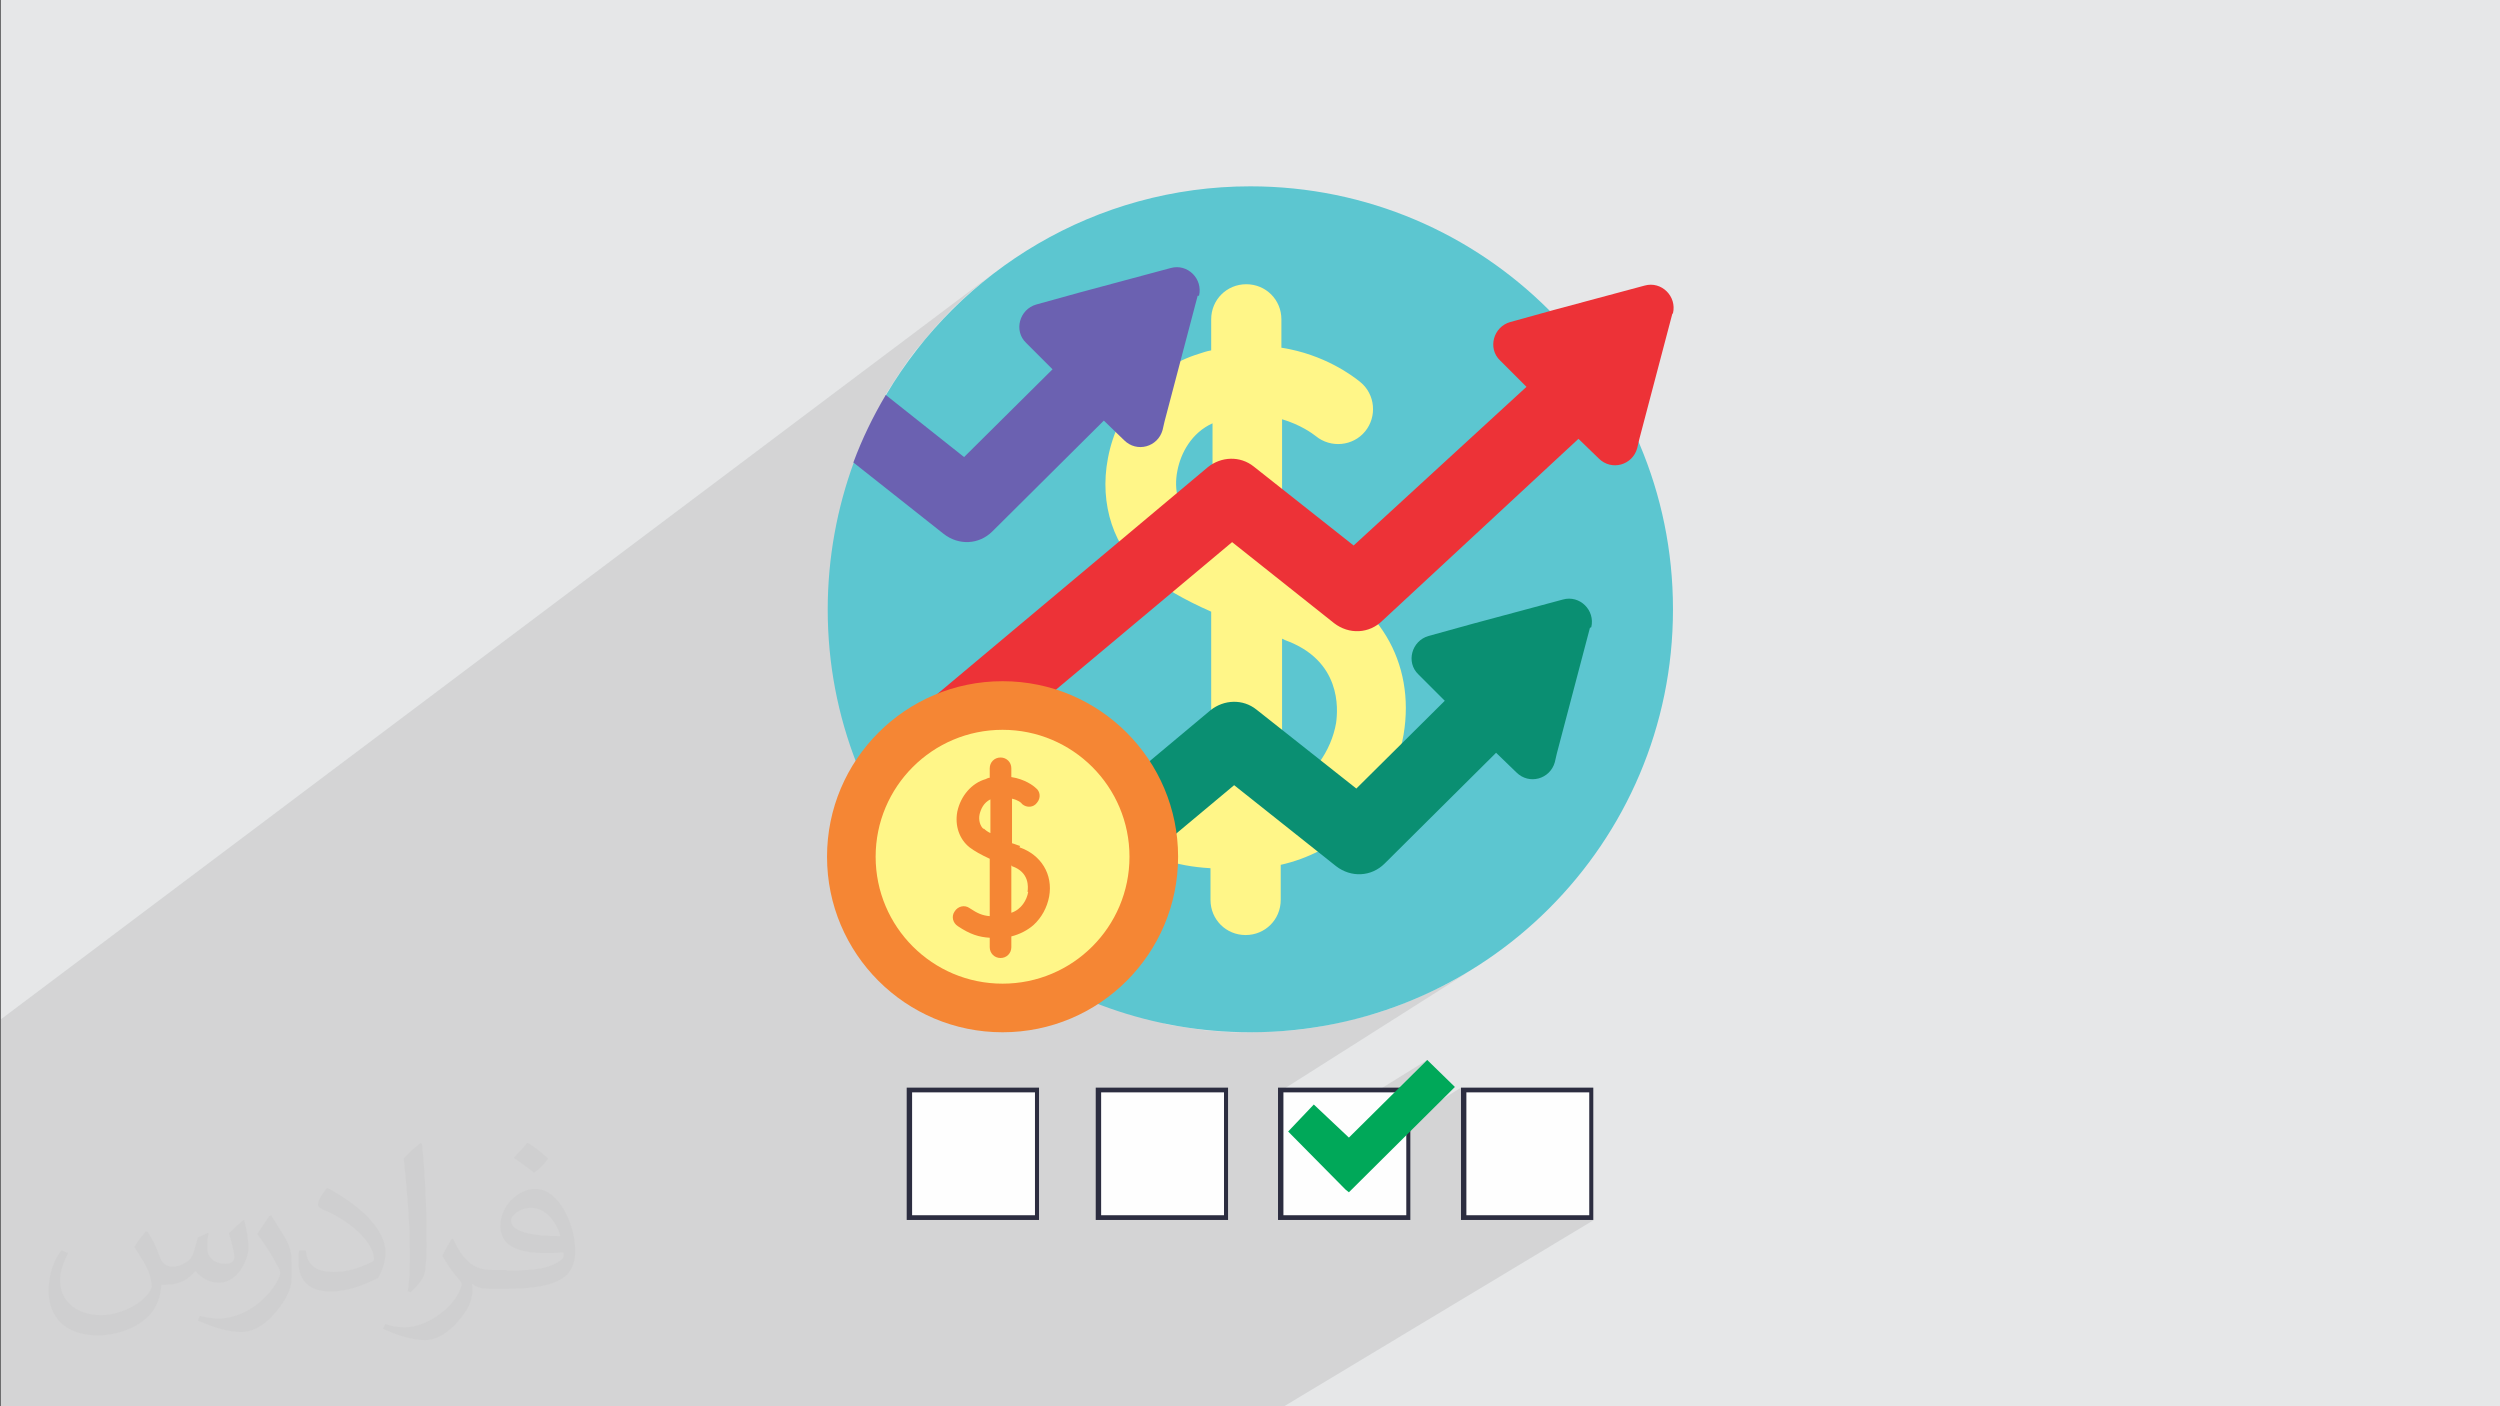
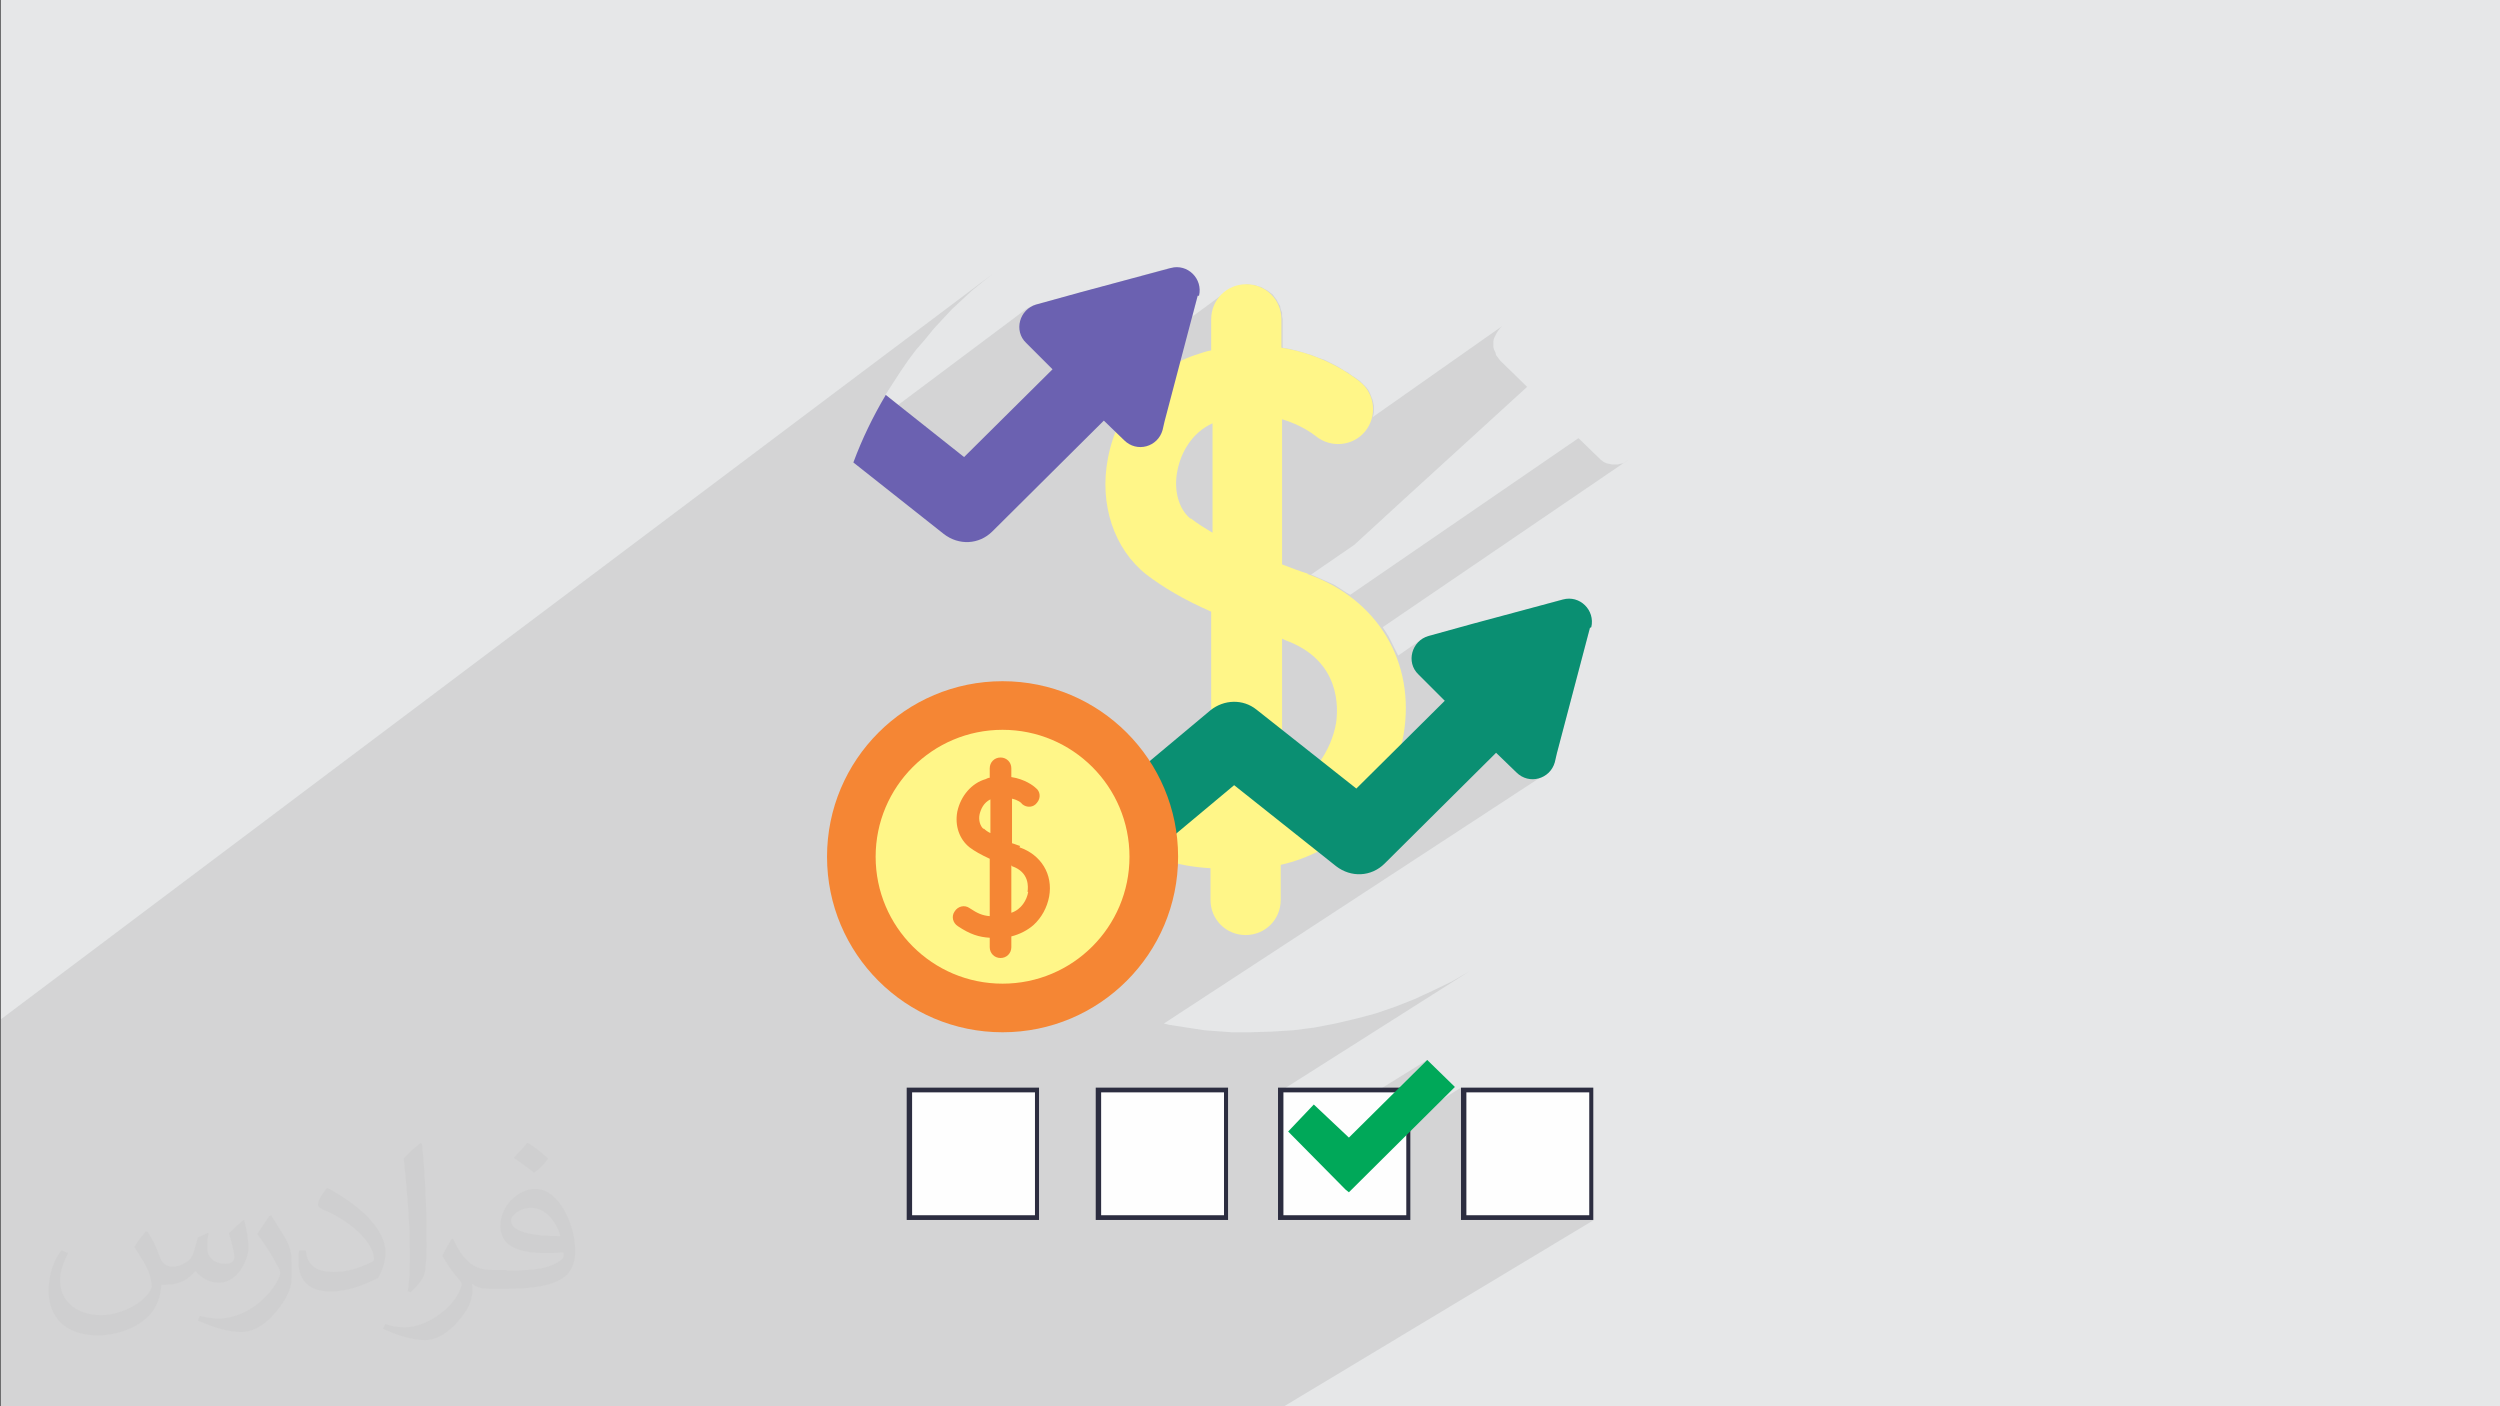
<svg xmlns="http://www.w3.org/2000/svg" xml:space="preserve" width="3.703in" height="2.083in" version="1.1" style="shape-rendering:geometricPrecision; text-rendering:geometricPrecision; image-rendering:optimizeQuality; fill-rule:evenodd; clip-rule:evenodd" viewBox="0 0 3703 2083" enable-background="new 0 0 512 512">
  <rect x="0" y="0" width="3703" height="2083" fill="#333333" stroke="none" />
  <defs>
    <style type="text/css">
   
    .fil4 {fill:#FFF688}
    .fil8 {fill:#F58634}
    .fil5 {fill:#ED3237}
    .fil3 {fill:#5CC6D0}
    .fil6 {fill:#0A8F72}
    .fil11 {fill:#00A859}
    .fil7 {fill:#6B61B1}
    .fil0 {fill:#E6E7E8}
    .fil9 {fill:#FEFEFE}
    .fil10 {fill:#2C2D40;fill-rule:nonzero}
    .fil2 {fill:#373435;fill-opacity:0.031}
    .fil1 {fill:#373435;fill-opacity:0.102}
   
  </style>
  </defs>
  <g id="Layer_x0020_1">
    <polygon class="fil0" points="1,0 3703,0 3703,2083 1,2083 " />
    <polygon class="fil1" points="1413,2083 1413,2083 1408,2083 1378,2083 1370,2083 1364,2083 1361,2083 1341,2083 1299,2083 1263,2083 1240,2083 1188,2083 1185,2083 1171,2083 1164,2083 1162,2083 1157,2083 1157,2083 1152,2083 1108,2083 1100,2083 1091,2083 1085,2083 994,2083 918,2083 915,2083 915,2083 906,2083 896,2083 855,2083 841,2083 827,2083 824,2083 822,2083 821,2083 798,2083 759,2083 745,2083 724,2083 713,2083 709,2083 688,2083 651,2083 642,2083 637,2083 637,2083 633,2083 632,2083 622,2083 622,2083 603,2083 590,2083 545,2083 541,2083 532,2083 513,2083 499,2083 487,2083 473,2083 472,2083 465,2083 463,2083 462,2083 460,2083 448,2083 436,2083 429,2083 426,2083 421,2083 420,2083 400,2083 399,2083 394,2083 352,2083 351,2083 345,2083 339,2083 335,2083 326,2083 323,2083 311,2083 298,2083 285,2083 281,2083 280,2083 275,2083 272,2083 249,2083 244,2083 237,2083 236,2083 233,2083 216,2083 215,2083 204,2083 194,2083 182,2083 167,2083 161,2083 157,2083 156,2083 152,2083 141,2083 141,2083 135,2083 125,2083 122,2083 117,2083 105,2083 100,2083 96,2083 91,2083 88,2083 11,2083 1,2083 1,2082 1,2081 1,2063 1,2061 1,2054 1,2050 1,2023 1,2016 1,2015 1,2008 1,2002 1,1995 1,1971 1,1964 1,1964 1,1942 1,1912 1,1883 1,1880 1,1875 1,1866 1,1848 1,1848 1,1844 1,1820 1,1812 1,1808 1,1801 1,1793 1,1768 1,1757 1,1736 1,1736 1,1722 1,1673 1,1652 1,1651 1,1621 1,1620 1,1619 1,1592 1,1589 1,1564 1,1563 1,1510 1470,406 1455,418 1439,431 1424,445 1410,458 1396,473 1383,487 1370,503 1357,518 1345,534 1334,550 1323,567 1312,584 1312,585 1330,600 1521,457 1525,455 1529,453 1534,451 1598,434 1732,397 1737,397 1741,396 1746,397 1750,397 1754,399 1758,401 1761,403 1765,406 1767,409 1770,413 1772,417 1773,421 1774,425 1775,429 1774,434 1773,439 1774,438 1766,469 1819,430 1823,428 1828,425 1833,424 1838,422 1843,422 1848,421 1853,422 1858,422 1863,424 1868,425 1873,428 1877,430 1881,433 1885,436 1888,440 1891,444 1893,448 1896,453 1897,458 1899,463 1899,468 1900,473 1900,515 1911,517 1923,520 1933,523 1943,526 1953,530 1962,533 1970,537 1978,541 1985,545 1991,549 1997,552 2002,556 2007,559 2011,562 2014,564 2016,566 2020,570 2024,574 2027,578 2029,582 2031,587 2033,592 2034,596 2035,601 2035,606 2035,611 2034,616 2033,618 2225,483 2222,486 2219,490 2217,493 2215,497 2213,501 2212,505 2212,510 2212,514 2213,518 2215,522 2216,526 2219,530 2222,534 2262,573 2079,740 2477,465 2477,465 2477,465 2079,740 2006,807 1942,851 1949,854 1958,858 1967,862 1976,866 1984,871 1993,877 2000,881 2338,649 2368,678 2371,681 2375,684 2379,686 2383,687 2388,688 2392,688 2396,688 2400,687 2405,686 2408,684 2412,681 2048,929 2052,935 2057,943 2061,951 2065,959 2069,967 2071,971 2107,946 2112,944 2116,942 2181,925 2314,888 2319,887 2323,887 2328,887 2332,888 2336,890 2340,892 2344,894 2347,897 2350,900 2352,904 2354,908 2356,912 2356,916 2357,920 2357,925 2356,930 2355,930 2306,1115 2303,1128 2301,1133 2299,1137 2297,1140 2294,1144 2290,1146 1724,1516 1732,1518 1745,1520 1758,1522 1771,1524 1784,1526 1797,1527 1811,1528 1824,1529 1838,1529 1852,1529 1884,1528 1916,1526 1947,1522 1978,1516 2008,1509 2038,1501 2067,1491 2095,1480 2123,1467 2150,1454 2176,1439 1900,1614 2043,1614 2114,1570 2069,1614 2087,1614 2087,1659 2164,1611 2164,1614 2169,1611 2169,1611 2164,1614 2164,1617 2169,1614 2358,1614 2358,1804 2352,1807 2361,1807 1902,2083 1894,2083 1885,2083 1712,2083 1709,2083 1640,2083 1632,2083 1623,2083 1597,2083 1488,2083 1477,2083 1450,2083 1447,2083 1427,2083 1418,2083 " />
    <path class="fil2" d="M219 1825c7,11 12,21 16,32 3,7 5,19 21,19 5,0 11,-1 17,-5 7,-3 12,-9 14,-17l6 -21 15 -7 1 1c-2,8 -2,15 -2,21 0,18 15,24 27,24 7,0 13,-3 13,-10 0,-8 -4,-22 -8,-35 7,-7 14,-14 22,-20l1 1c4,15 6,30 6,40 0,10 -4,20 -8,27 -7,14 -20,25 -36,25 -12,0 -25,-6 -34,-17l-1 0c-9,11 -22,20 -43,20l-7 0c-1,14 -4,24 -9,33 -13,25 -50,42 -85,42 -49,0 -73,-28 -73,-66 0,-23 7,-45 19,-60l10 4c-7,14 -12,27 -12,40 0,35 29,52 61,52 30,0 68,-20 75,-42 -2,-25 -12,-36 -26,-59 4,-7 10,-15 17,-23l1 0 0 0 0 0 0 0 2 1 0 0 0 0 -1 -1 0 0zm563 -132c10,6 20,14 30,23 -6,8 -12,15 -21,21 -10,-8 -20,-15 -30,-22 7,-8 14,-15 20,-22l0 0 1 0 0 0 0 0 0 0zm5 96c-17,0 -30,11 -30,19 0,17 33,23 73,23 -5,-20 -22,-42 -43,-42l0 0 0 0zm-37 93c22,0 41,-1 55,-4 16,-4 30,-12 30,-18 0,-1 0,-3 -1,-5 -9,1 -19,1 -29,1 -29,0 -52,-7 -60,-23 -2,-5 -4,-10 -4,-16 0,-16 7,-32 19,-42 10,-9 21,-14 33,-14 20,0 37,17 48,42 6,14 11,30 11,51 0,14 -4,25 -12,34 -16,15 -45,21 -90,21l-20 0 0 0 -5 0c-11,0 -19,-2 -25,-7l-1 0c0,2 1,5 1,7 0,10 -3,23 -10,33 -20,30 -42,43 -60,43 -19,0 -42,-7 -63,-17l4 -7c7,3 16,5 29,5 34,0 78,-33 84,-64 -1,-3 -3,-6 -7,-10 -10,-12 -16,-22 -22,-32 5,-10 10,-18 14,-25l2 0c14,29 28,46 57,46l4 0 0 0 21 0 0 0 0 0 0 0 -3 1 0 0 0 0 0 0 0 0zm-146 31c2,-14 3,-29 3,-43l0 -21c0,-39 -5,-96 -9,-133 7,-8 17,-17 25,-23l2 1c5,47 7,101 7,151 0,13 -1,26 -2,35 -1,12 -8,21 -22,34l-3 -1 0 0 0 0 0 0 -1 0 0 0 0 0 0 0 0 0zm-151 -62c1,18 10,33 41,33 20,0 36,-5 55,-14 3,-1 5,-3 5,-5 0,-12 -9,-27 -24,-41 -14,-13 -33,-25 -51,-32 -6,-3 -8,-5 -8,-8 0,-6 7,-17 13,-24l2 0c20,11 43,26 60,44 15,16 25,33 25,51 0,13 -4,26 -11,38 -22,11 -46,20 -70,20 -29,0 -48,-13 -48,-45 0,-3 0,-9 1,-16l10 0 0 0 0 0 0 0 0 -1 0 0 0 0 0 0 0 0zm-52 -52l18 29c7,11 13,22 13,41l0 24c0,19 -12,39 -32,60 -15,14 -29,20 -42,20 -19,0 -40,-6 -65,-17l3 -7c8,2 17,4 28,4 35,0 72,-26 88,-58 2,-4 3,-7 3,-9 0,-4 -2,-8 -4,-11 -9,-17 -19,-33 -30,-47 6,-9 12,-18 18,-27l2 0 0 0 0 0 0 0 0 -2 0 0 0 0 -1 0 0 0z" />
    <g id="_2407369122608">
      <g>
-         <path class="fil3" d="M2478 903c0,346 -281,626 -626,626 -146,0 -280,-50 -386,-133 -29,-22 -55,-47 -79,-74 -100,-111 -161,-258 -161,-419 0,-77 14,-151 39,-219 6,-16 50,6 58,-10 9,-18 -20,-73 -10,-90 109,-184 310,-308 539,-308 346,0 626,281 626,626l0 0z" />
+         <path class="fil3" d="M2478 903l0 0z" />
        <path class="fil4" d="M1938 850c-13,-4 -26,-9 -39,-14l0 -215c27,8 45,21 50,25 22,18 55,15 73,-7 18,-22 15,-55 -7,-73 -11,-9 -53,-41 -117,-51l0 -42c0,-29 -23,-52 -52,-52 -29,0 -52,23 -52,52l0 46c-6,1 -12,3 -18,5 -69,21 -121,80 -135,155 -13,68 9,134 57,172 25,19 55,37 96,55l0 276c-35,-3 -58,-12 -97,-38 -24,-16 -56,-9 -72,15 -16,24 -9,56 15,72 60,39 101,52 153,55l0 47c0,29 23,52 52,52 29,0 52,-23 52,-52l0 -52c40,-9 77,-28 108,-56 39,-36 65,-85 74,-137 18,-107 -38,-201 -143,-238l0 0 -1 0zm-175 -82c-17,-14 -25,-42 -19,-71 5,-26 21,-56 52,-70l0 162c-12,-7 -23,-14 -32,-21l0 0 0 0zm216 303c-7,40 -34,83 -80,102l0 -227c2,1 3,1 4,2 84,30 79,102 76,123z" />
-         <path class="fil5" d="M2477 465l-49 186 -3 13c-7,25 -38,34 -57,15l-30 -29 -290 269c-20,20 -50,21 -72,4l-151 -120 -363 304 -146 122c-19,-31 -36,-65 -49,-100l126 -105 396 -332c20,-16 48,-17 68,-1l148 117 256 -235 -39 -39c-19,-18 -10,-50 15,-57l65 -18 134 -36c25,-7 48,16 42,41l0 0 0 0z" />
        <path class="fil6" d="M2355 930l-49 186 -3 13c-7,25 -38,34 -57,15l-30 -29 -165 164c-20,20 -50,21 -72,4l-151 -120 -225 188c-29,-22 -55,-47 -79,-74l269 -225c20,-16 48,-17 68,-1l148 117 131 -130 -39 -39c-19,-18 -10,-50 15,-57l65 -18 134 -36c25,-7 48,16 42,41l0 0 0 0z" />
        <path class="fil7" d="M1774 438l-49 186 -3 13c-7,25 -38,34 -57,15l-30 -29 -165 164c-20,20 -50,21 -72,4l-134 -106c13,-35 29,-68 48,-100l116 92 131 -130 -39 -39c-19,-18 -10,-50 15,-57l65 -18 134 -36c25,-7 48,16 42,41l0 0 0 0z" />
        <circle class="fil8" cx="1485" cy="1269" r="260" />
        <circle class="fil4" cx="1485" cy="1269" r="188" />
        <path class="fil8" d="M1511 1253c-4,-1 -8,-3 -12,-4l0 -66c9,2 14,6 15,8 7,6 17,5 22,-2 6,-7 5,-17 -2,-22 -3,-3 -16,-13 -36,-16l0 -13c0,-9 -7,-16 -16,-16 -9,0 -16,7 -16,16l0 14c-2,0 -4,1 -6,2 -21,6 -37,25 -42,48 -4,21 3,41 18,53 8,6 17,11 30,17l0 85c-11,-1 -18,-4 -30,-12 -7,-5 -17,-3 -22,5 -5,7 -3,17 5,22 18,12 31,16 47,17l0 14c0,9 7,16 16,16 9,0 16,-7 16,-16l0 -16c12,-3 24,-9 33,-17 12,-11 20,-26 23,-42 6,-33 -12,-62 -44,-73l0 0 0 0zm-54 -25c-5,-4 -8,-13 -6,-22 2,-8 6,-17 16,-22l0 50c-4,-2 -7,-4 -10,-7l0 0zm66 93c-2,12 -10,26 -25,31l0 -70c0,0 1,0 1,1 26,9 24,31 23,38l0 0 0 0z" />
      </g>
      <g>
        <rect class="fil9" x="1898" y="1614" width="189" height="189" />
        <path class="fil10" d="M1898 1611l191 0 0 196 -196 0 0 -196 4 0 1 0 0 0zm185 7l-182 0 0 182 182 0 0 -182z" />
        <rect class="fil9" x="2169" y="1614" width="189" height="189" />
        <path class="fil10" d="M2169 1611l191 0 0 196 -196 0 0 -196 4 0 1 0 0 0zm185 7l-182 0 0 182 182 0 0 -182z" />
        <rect class="fil9" x="1348" y="1614" width="189" height="189" />
        <path class="fil10" d="M1348 1611l191 0 0 196 -196 0 0 -196 4 0 1 0 0 0zm185 7l-182 0 0 182 182 0 0 -182z" />
        <rect class="fil9" x="1627" y="1614" width="189" height="189" />
        <path class="fil10" d="M1627 1611l192 0 0 196 -196 0 0 -196 4 0 1 0zm186 7l-182 0 0 182 182 0 0 -182z" />
        <polygon class="fil11" points="1998,1766 1993,1762 1908,1676 1946,1636 1998,1685 2114,1570 2155,1610 1998,1766 " />
      </g>
    </g>
  </g>
</svg>